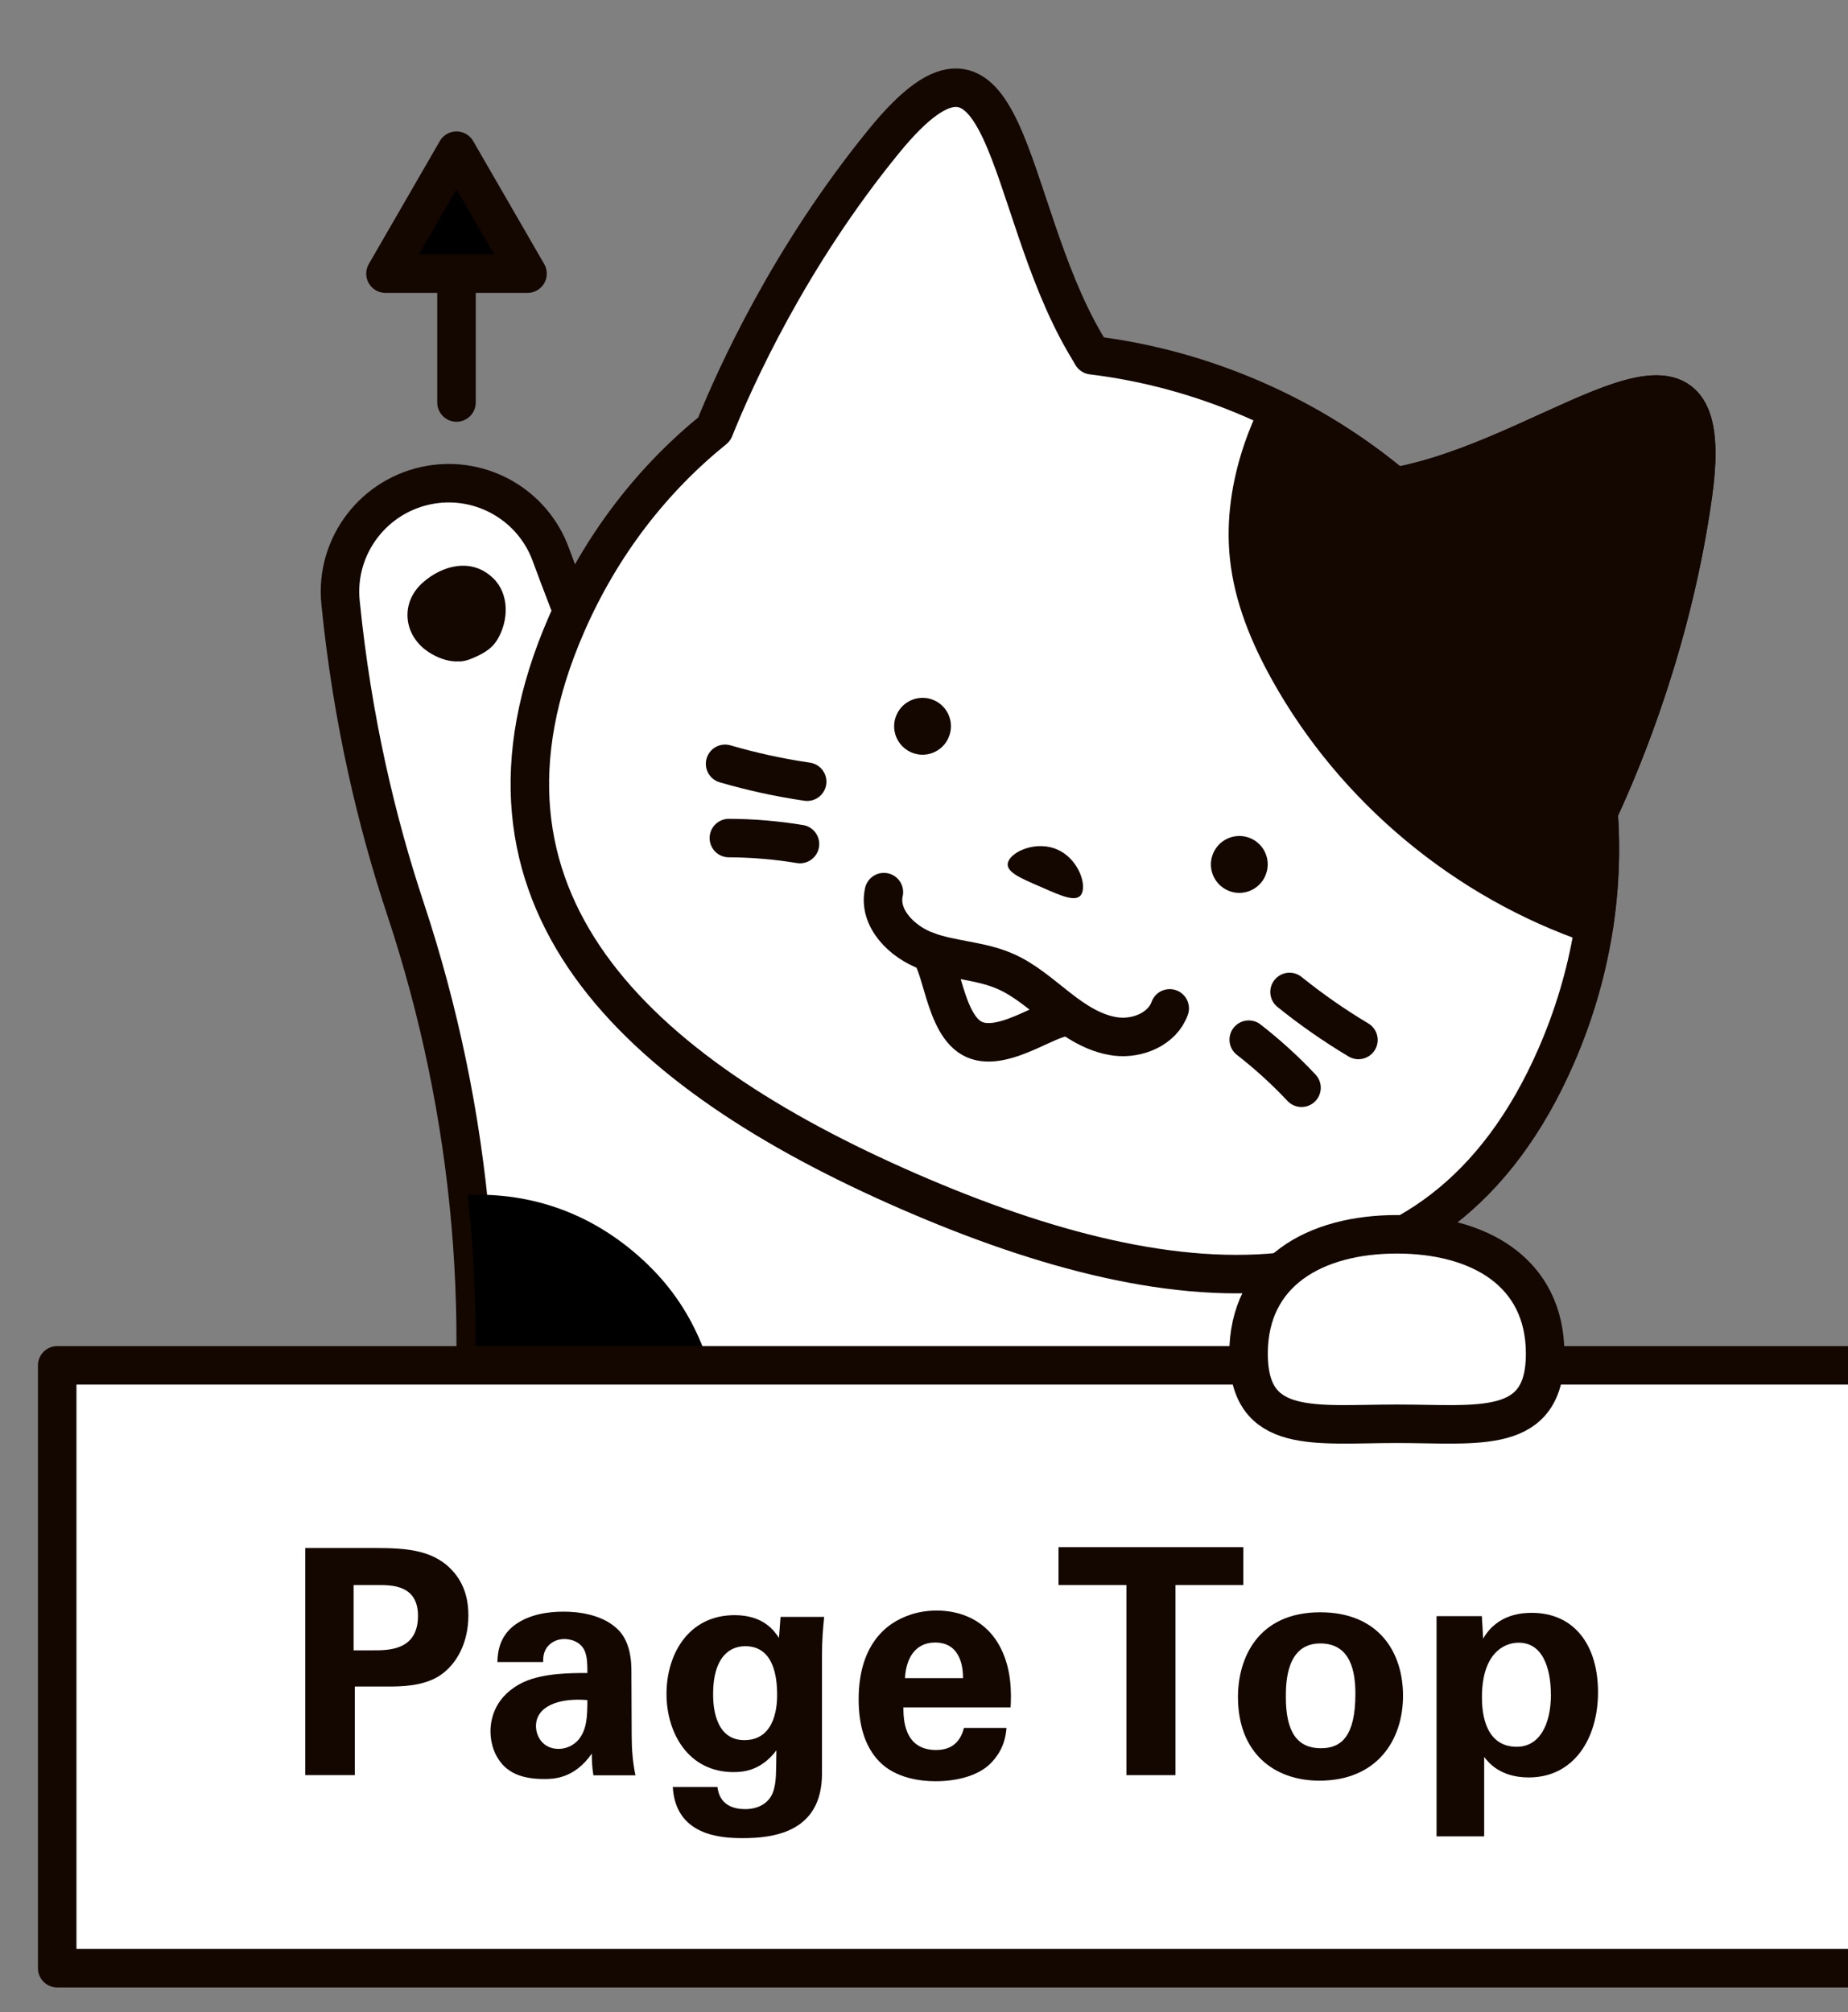
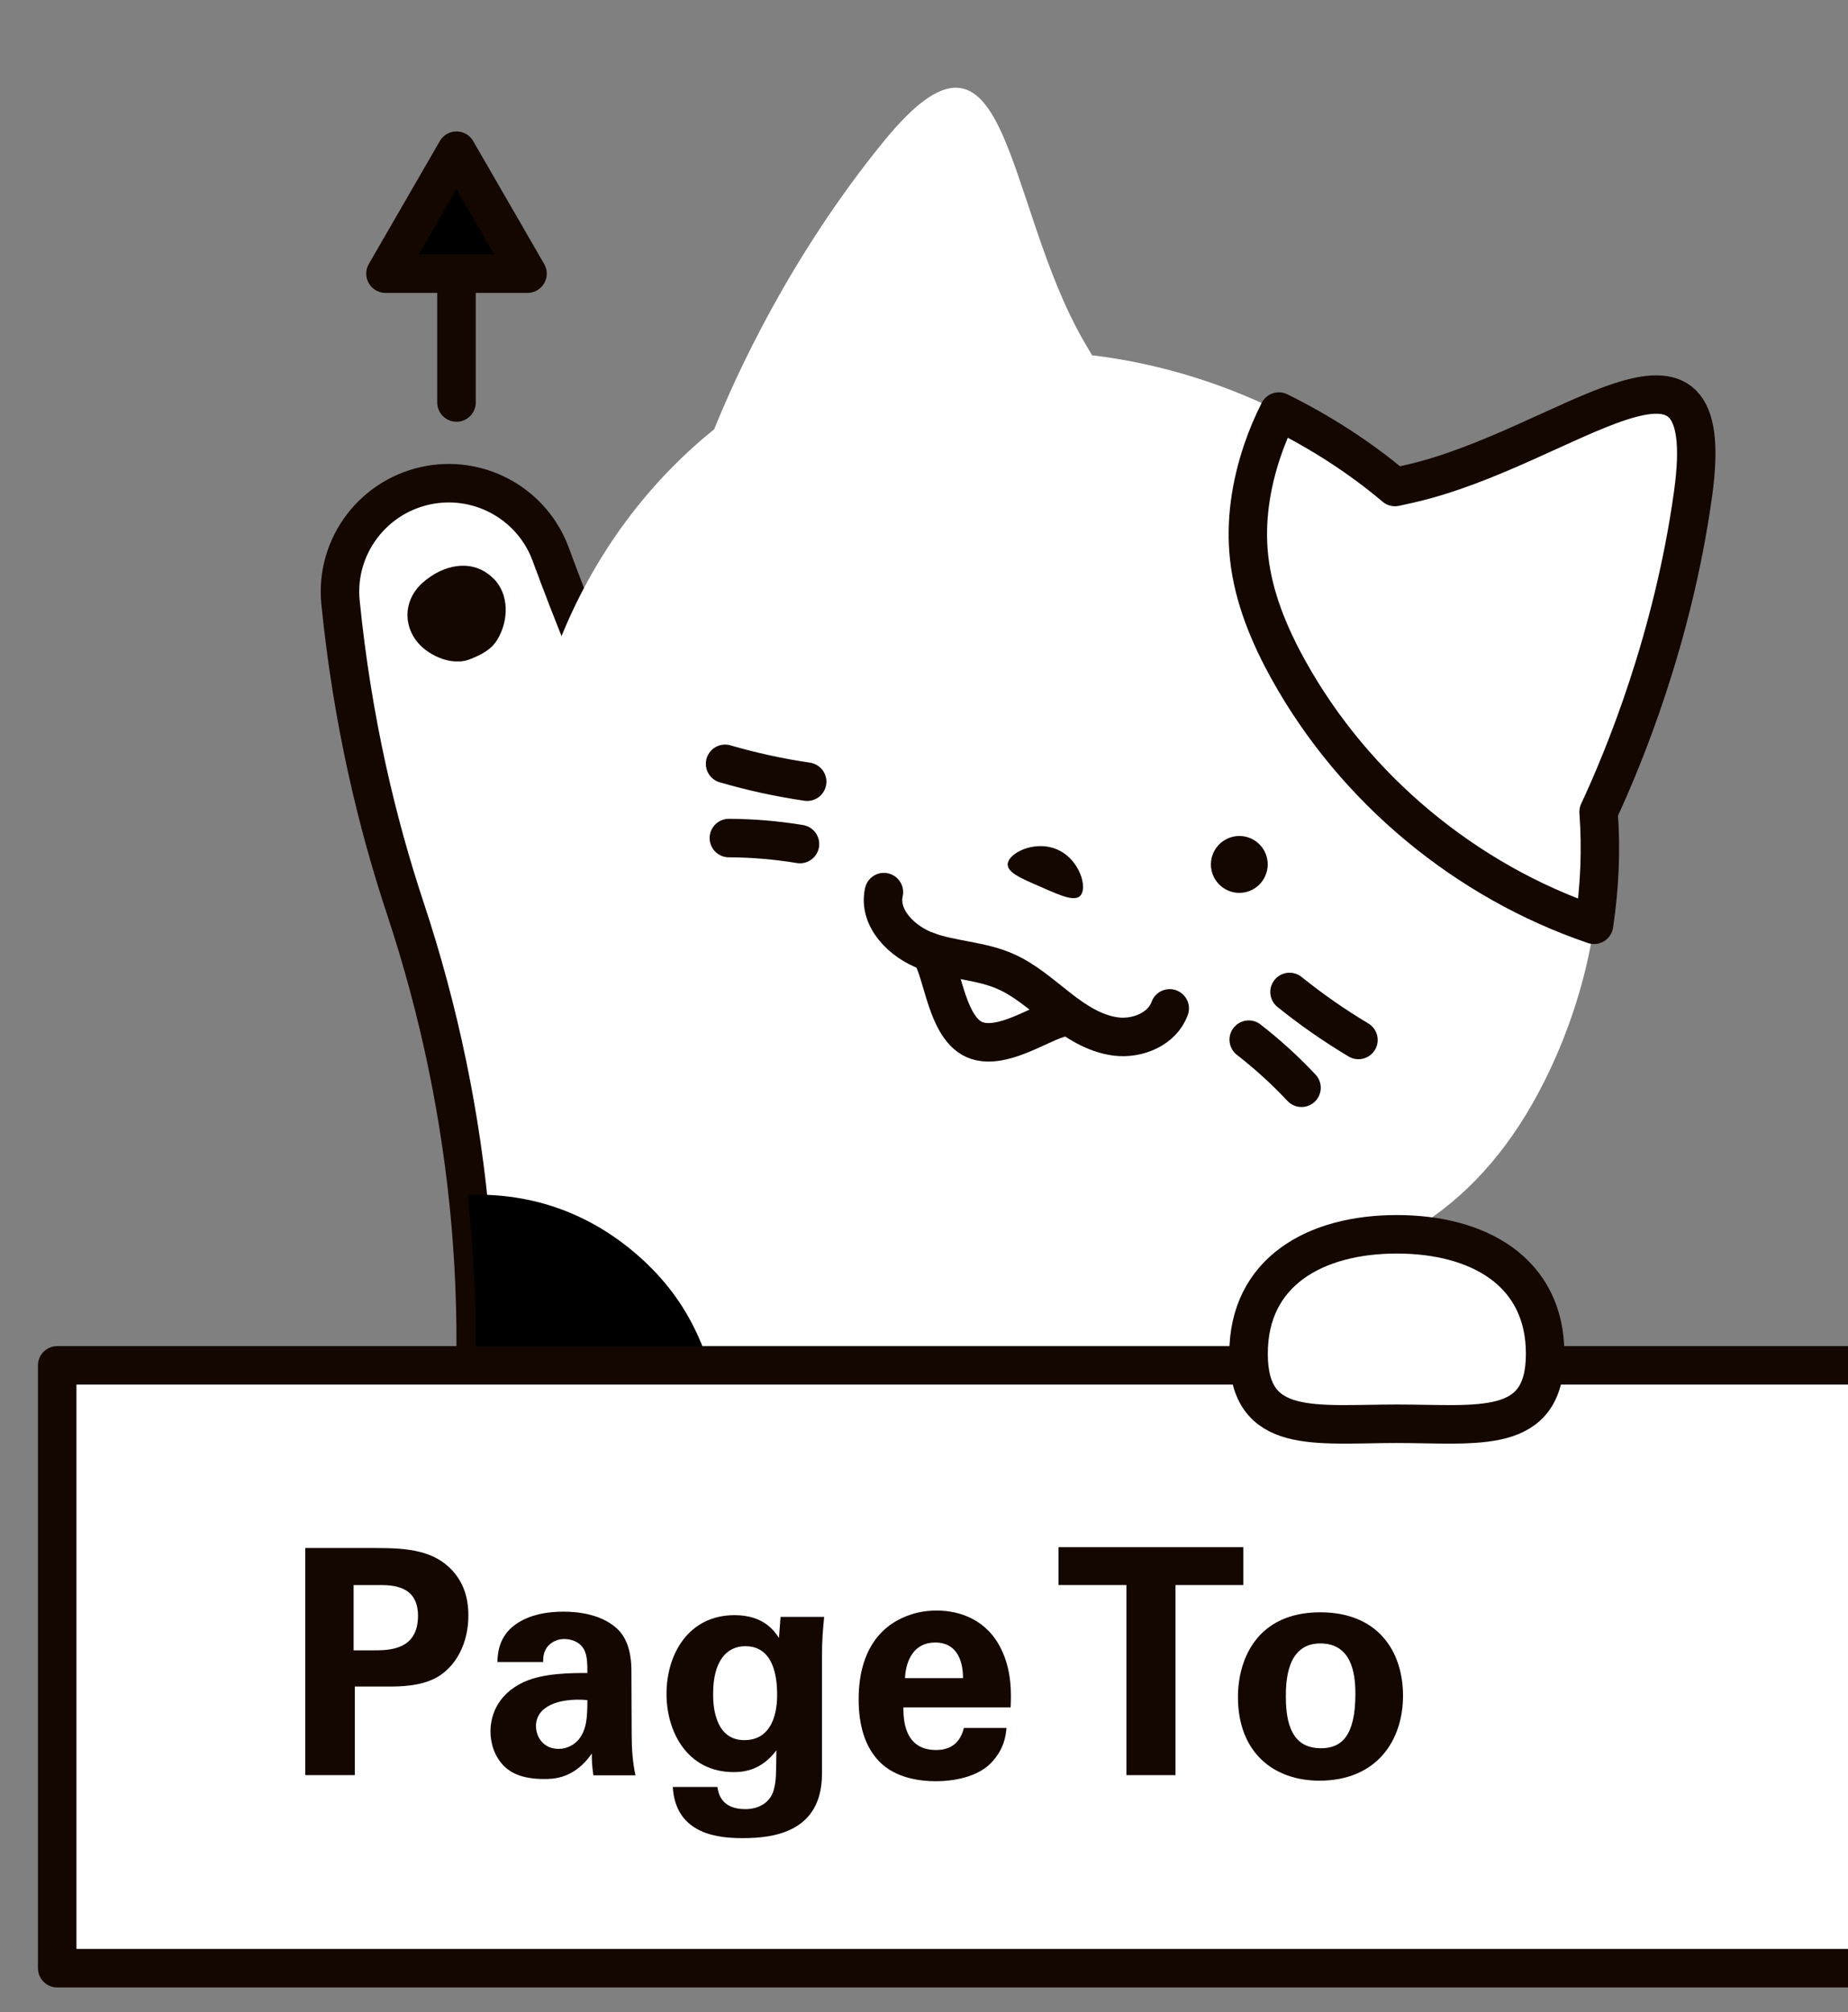
<svg xmlns="http://www.w3.org/2000/svg" id="_レイヤー_1" data-name="レイヤー_1" width="200.63" height="218.48" version="1.1" viewBox="0 0 200.63 218.48">
  <rect x="0" y="0" width="200.63" height="218.48" fill="#808080" stroke="none" />
  <defs>
    <style>
      .st0, .st1, .st2, .st3 {
        stroke: #140700;
        stroke-linecap: round;
        stroke-linejoin: round;
      }

      .st0, .st1, .st3 {
        stroke-width: 4.18px;
      }

      .st0, .st4 {
        fill: #fff;
      }

      .st1, .st2 {
        fill: none;
      }

      .st2 {
        stroke-width: 4.17px;
      }

      .st5 {
        fill: #140700;
      }
    </style>
  </defs>
  <g>
    <path class="st0" d="M47.16,196.36c.42-10.56,1.45-20.11,2.76-28.45,3.63-23.23,1.49-46.98-5.92-69.3-3.07-9.25-5.75-20.39-7.03-33.2-.62-6.16,3.67-11.74,9.77-12.78h0c5.6-.95,11.09,2.22,13.05,7.55,4.45,12.09,12.96,32.89,21.95,42.46l69.3,32.13c7.35,24.69,5.42,50.77,2.74,69.75" />
    <g>
      <path d="M70.45,137.41c-5.86-5.71-12.74-7.94-19.67-7.68,1.37,12.67,1.12,25.5-.87,38.18-1,6.37-1.83,13.44-2.36,21.14.5.01,1.01,0,1.51-.01,2.52.1,5.13-.57,7.54-1.55,6.74-2.74,12.73-5.7,16.54-12.11,6.97-11.73,7.49-28.05-2.69-37.96Z" />
      <g>
        <g>
          <g>
            <path class="st4" d="M173.55,88.15c2.68-5.74,8.07-18.73,10.26-34.54,2.98-21.44-13.69-4.94-30.87-1.07-.52.12-.99.22-1.49.33-4.5-3.79-9.64-7.02-15.36-9.51s-11.66-4.08-17.53-4.79c-.27-.46-.52-.88-.8-1.36-8.86-15.22-8.11-38.66-21.79-21.89-10.23,12.53-16.11,25.51-18.43,31.28-6.71,5.42-12.27,12.54-16.05,21.21-12.94,29.67,7.44,48.59,37.12,61.52,29.67,12.94,57.4,15,70.34-14.67,3.82-8.77,5.24-17.8,4.59-26.5" />
-             <path class="st1" d="M173.55,88.15c2.68-5.74,8.07-18.73,10.26-34.54,2.98-21.44-13.69-4.94-30.87-1.07-.52.12-.99.22-1.49.33-4.5-3.79-9.64-7.02-15.36-9.51s-11.66-4.08-17.53-4.79c-.27-.46-.52-.88-.8-1.36-8.86-15.22-8.11-38.66-21.79-21.89-10.23,12.53-16.11,25.51-18.43,31.28-6.71,5.42-12.27,12.54-16.05,21.21-12.94,29.67,7.44,48.59,37.12,61.52,29.67,12.94,57.4,15,70.34-14.67,3.82-8.77,5.24-17.8,4.59-26.5Z" />
-             <path class="st5" d="M102.98,80.09c-.68,1.56-2.5,2.28-4.06,1.59s-2.27-2.5-1.59-4.06,2.5-2.28,4.06-1.6,2.28,2.5,1.59,4.06" />
            <path class="st5" d="M137.37,95.09c-.68,1.56-2.5,2.28-4.06,1.59s-2.27-2.5-1.59-4.06,2.5-2.28,4.06-1.6,2.28,2.5,1.59,4.06" />
            <path class="st5" d="M117.46,96.98c-.49,1.12-2.25.28-4.45-.68s-4.02-1.67-3.53-2.8,3.1-2.23,5.3-1.27,3.17,3.63,2.68,4.75" />
            <path class="st1" d="M95.96,96.86c-.63,2.83,1.97,5.42,4.7,6.41,2.72.99,5.74,1.01,8.41,2.16,2.17.93,3.96,2.55,5.83,4,1.86,1.46,3.93,2.82,6.28,3.11,2.35.28,5.01-.83,5.81-3.06" />
            <path class="st1" d="M78.72,82.93c2.92.85,5.9,1.5,8.91,1.94" />
            <path class="st1" d="M79.13,90.99c2.59.01,5.17.23,7.72.65" />
            <path class="st1" d="M141.3,118.1c-1.77-1.89-3.69-3.63-5.73-5.22" />
-             <path class="st5" d="M183.81,53.61c2.97-21.43-13.69-4.93-30.87-1.06-.52.12-.99.22-1.49.33-3.76-3.17-8-5.92-12.61-8.2-.7,1.37-1.3,2.8-1.79,4.25-1.26,3.72-1.87,7.69-1.44,11.6.47,4.34,2.19,8.46,4.31,12.27,7.15,12.86,19.22,22.88,33.14,27.61.62-4.12.79-8.22.49-12.26,2.68-5.74,8.07-18.73,10.26-34.54" />
            <path class="st2" d="M183.81,53.61c2.97-21.43-13.69-4.93-30.87-1.06-.52.12-.99.22-1.49.33-3.76-3.17-8-5.92-12.61-8.2-.7,1.37-1.3,2.8-1.79,4.25-1.26,3.72-1.87,7.69-1.44,11.6.47,4.34,2.19,8.46,4.31,12.27,7.15,12.86,19.22,22.88,33.14,27.61.62-4.12.79-8.22.49-12.26,2.68-5.74,8.07-18.73,10.26-34.54Z" />
            <path class="st1" d="M147.48,112.91c-2.61-1.56-5.11-3.3-7.48-5.21" />
          </g>
          <path class="st1" d="M116.14,110.49c-1.67-.65-6.98,3.85-10.35,2.38-3.37-1.47-3.51-8.82-5.12-9.6" />
        </g>
        <path class="st5" d="M53.53,62.77c-2.29-2.23-5.48-1.43-7.64.49-2.46,2.19-2.11,5.72.63,7.53.94.62,2.12,1.08,3.27,1.02.44.02.9-.1,1.32-.27,1.18-.48,2.23-1,2.9-2.12,1.22-2.05,1.31-4.91-.47-6.65Z" />
      </g>
    </g>
    <polyline class="st0" points="202.85 213.69 6.21 213.69 6.21 148.24 202.85 148.24" />
  </g>
  <g>
    <path class="st5" d="M33.13,168.07h7.63c3.55,0,6.52.24,8.58,2.71,1.3,1.58,1.51,3.35,1.51,4.61,0,2.87-1.2,5.29-3.15,6.56-1.81,1.16-4.31,1.16-5.6,1.16h-3.58v9.62h-5.38v-24.66ZM38.38,179.18h2.12c1.71,0,4.88,0,4.88-3.75,0-3.34-2.83-3.34-4.33-3.34h-2.66v7.1Z" />
-     <path class="st5" d="M64.42,192.74c-.17-1.06-.17-1.85-.17-2.35-1.92,2.76-4.21,2.76-5.17,2.76-2.5,0-3.63-.72-4.32-1.36-1.03-1.02-1.51-2.43-1.51-3.8s.48-3.92,3.66-5.39c2.12-.96,5.18-.96,6.86-.96,0-1.12-.03-1.66-.24-2.27-.45-1.25-1.78-1.42-2.26-1.42-.72,0-1.47.31-1.92.95-.38.58-.38,1.12-.38,1.55h-4.97c.03-.92.14-2.77,1.95-4.07,1.58-1.13,3.6-1.4,5.24-1.4,1.44,0,4.45.24,6.16,2.22,1.16,1.4,1.2,3.43,1.2,4.21l.03,6.95c0,1.47.1,2.95.41,4.39h-4.58ZM58.19,187.4c0,1.17.79,2.48,2.46,2.48.92,0,1.68-.45,2.16-1,.89-1.1.96-2.44.96-4.3-3.25-.27-5.58.75-5.58,2.82Z" />
+     <path class="st5" d="M64.42,192.74c-.17-1.06-.17-1.85-.17-2.35-1.92,2.76-4.21,2.76-5.17,2.76-2.5,0-3.63-.72-4.32-1.36-1.03-1.02-1.51-2.43-1.51-3.8s.48-3.92,3.66-5.39c2.12-.96,5.18-.96,6.86-.96,0-1.12-.03-1.66-.24-2.27-.45-1.25-1.78-1.42-2.26-1.42-.72,0-1.47.31-1.92.95-.38.58-.38,1.12-.38,1.55h-4.97c.03-.92.14-2.77,1.95-4.07,1.58-1.13,3.6-1.4,5.24-1.4,1.44,0,4.45.24,6.16,2.22,1.16,1.4,1.2,3.43,1.2,4.21l.03,6.95c0,1.47.1,2.95.41,4.39h-4.58ZM58.19,187.4c0,1.17.79,2.48,2.46,2.48.92,0,1.68-.45,2.16-1,.89-1.1.96-2.44.96-4.3-3.25-.27-5.58.75-5.58,2.82" />
    <path class="st5" d="M89.48,175.53c-.14,1.37-.24,2.53-.24,4.27v12.76c0,6.39-5.29,7.01-8.61,7.01-2.46,0-7.28-.31-7.59-5.56h4.85c.07.52.31,2.41,3.01,2.41,1.5,0,2.81-.72,3.15-2.27.21-.86.21-1.48.24-4.11-1.61,2.12-3.42,2.36-4.65,2.36-4.96,0-7.28-4.31-7.28-8.48,0-4.38,2.43-8.56,7.39-8.56,3.15,0,4.31,1.71,4.82,2.47l.17-2.28h4.75ZM80.81,188.93c3.56,0,3.56-4.17,3.56-4.93,0-1.95-.38-5.27-3.46-5.27-1.92,0-3.49,1.47-3.49,5.17,0,.85,0,5.03,3.39,5.03Z" />
    <path class="st5" d="M98.08,185.38c0,1.13,0,4.62,3.54,4.62,1.27,0,2.55-.48,3.03-2.4h4.62c-.07.82-.24,2.29-1.64,3.77-1.27,1.34-3.53,2.02-6.08,2.02-1.48,0-4.3-.27-6.11-2.16-1.57-1.64-2.22-3.97-2.22-6.75s.68-6.17,3.59-8.18c1.33-.89,2.98-1.44,4.88-1.44,2.48,0,5.43.96,7,4.17,1.17,2.37,1.1,4.9,1.03,6.34h-11.64ZM104.55,182.2c0-.79-.07-3.87-3.03-3.87-2.24,0-3.17,1.85-3.27,3.87h6.3Z" />
    <path class="st5" d="M122.28,172.09h-7.36v-4.11h20.06v4.11h-7.36v20.64h-5.33v-20.64Z" />
    <path class="st5" d="M143.34,175.05c6.27,0,8.98,4.25,8.98,9.06s-2.81,9.22-9.08,9.22c-4.94,0-8.84-3.03-8.84-9.08,0-4.17,2.12-9.2,8.94-9.2ZM143.41,189.81c2.23,0,3.74-1.33,3.74-5.91,0-2.29-.45-5.47-3.81-5.47-3.7,0-3.74,4.27-3.74,5.84,0,3.86,1.3,5.54,3.81,5.54Z" />
-     <path class="st5" d="M160.88,175.46l.14,2.45c1.58-2.77,4.46-2.8,5.29-2.8,4.48,0,7.18,3.35,7.18,8.63,0,4.89-2.53,9.24-7.52,9.24-3.12,0-4.4-1.65-4.84-2.23v8.63h-5.17v-23.91h4.93ZM168.37,183.93c0-2.05-.52-5.58-3.5-5.58-1.65,0-3.98,1.23-3.98,5.9,0,1.03.03,5.4,3.78,5.4,2.4,0,3.71-2.29,3.71-5.72Z" />
  </g>
  <path class="st0" d="M167.75,146.98c0,8.89-7.21,7.6-16.1,7.6s-16.1,1.29-16.1-7.6,7.21-12.97,16.1-12.97,16.1,4.08,16.1,12.97Z" />
  <g>
    <line class="st0" x1="49.56" y1="43.7" x2="49.56" y2="22.28" />
    <polygon class="st3" points="49.56 16.36 41.85 29.71 57.27 29.71 49.56 16.36" />
  </g>
</svg>